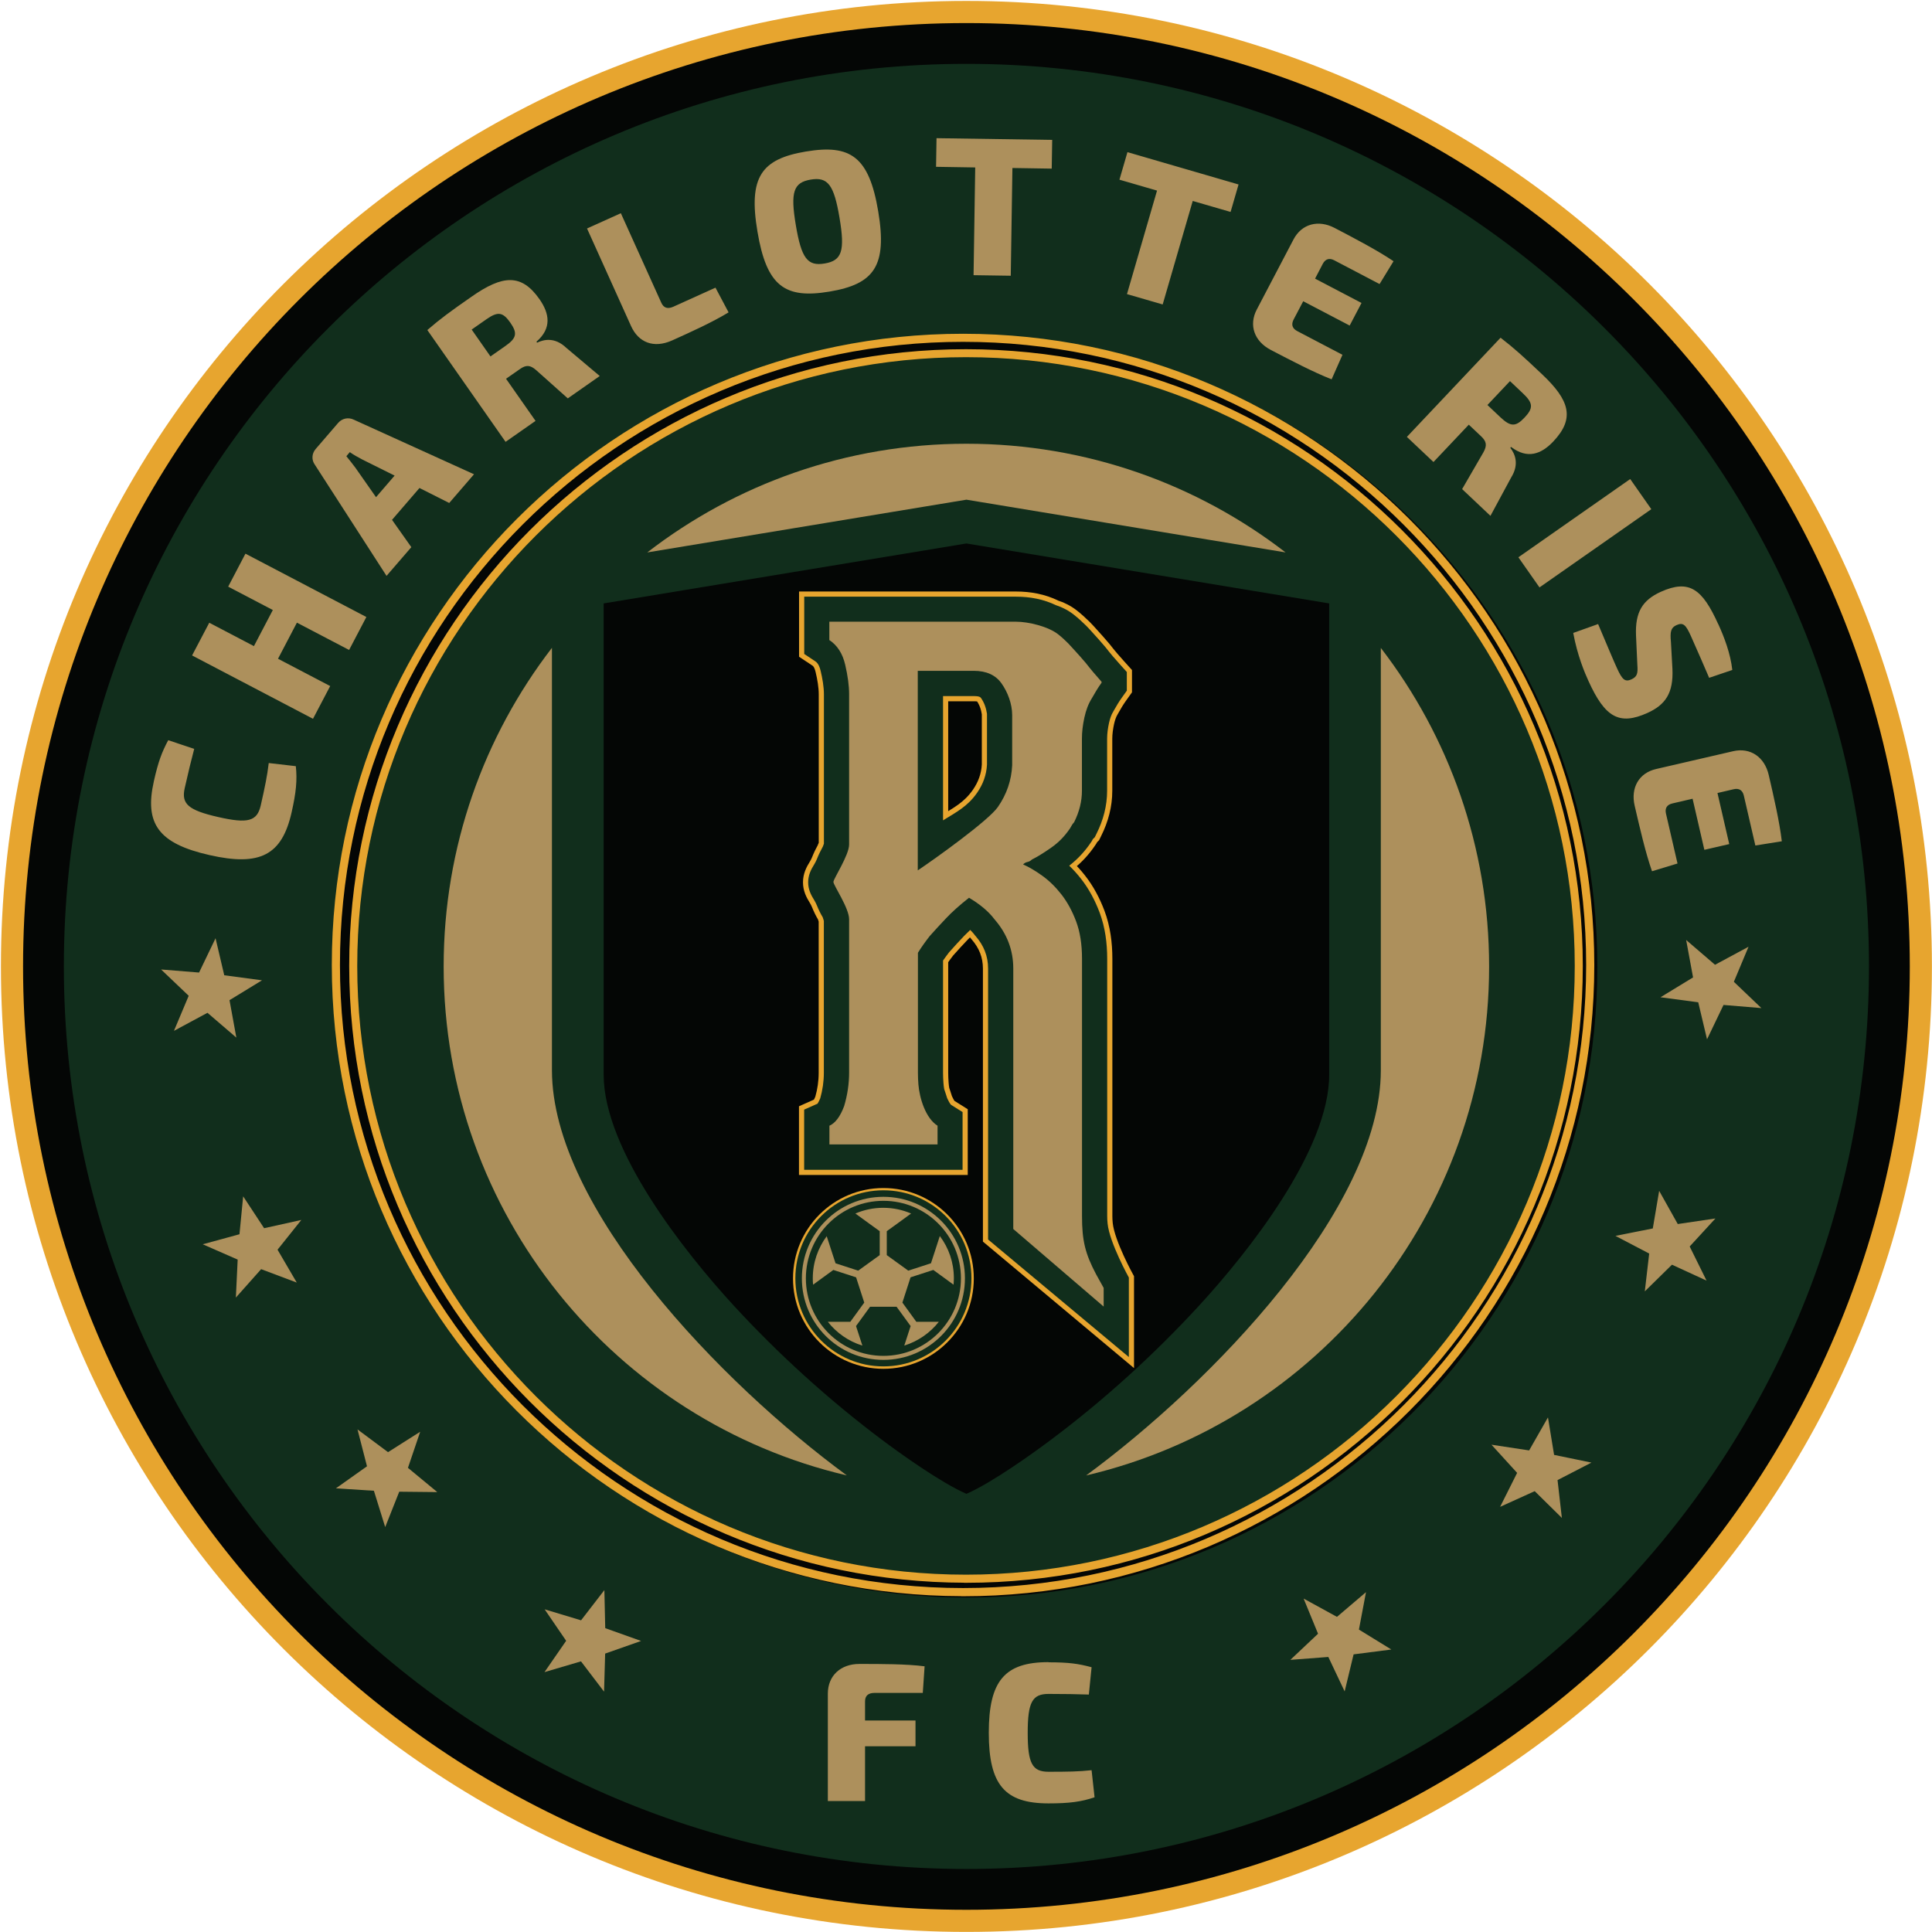
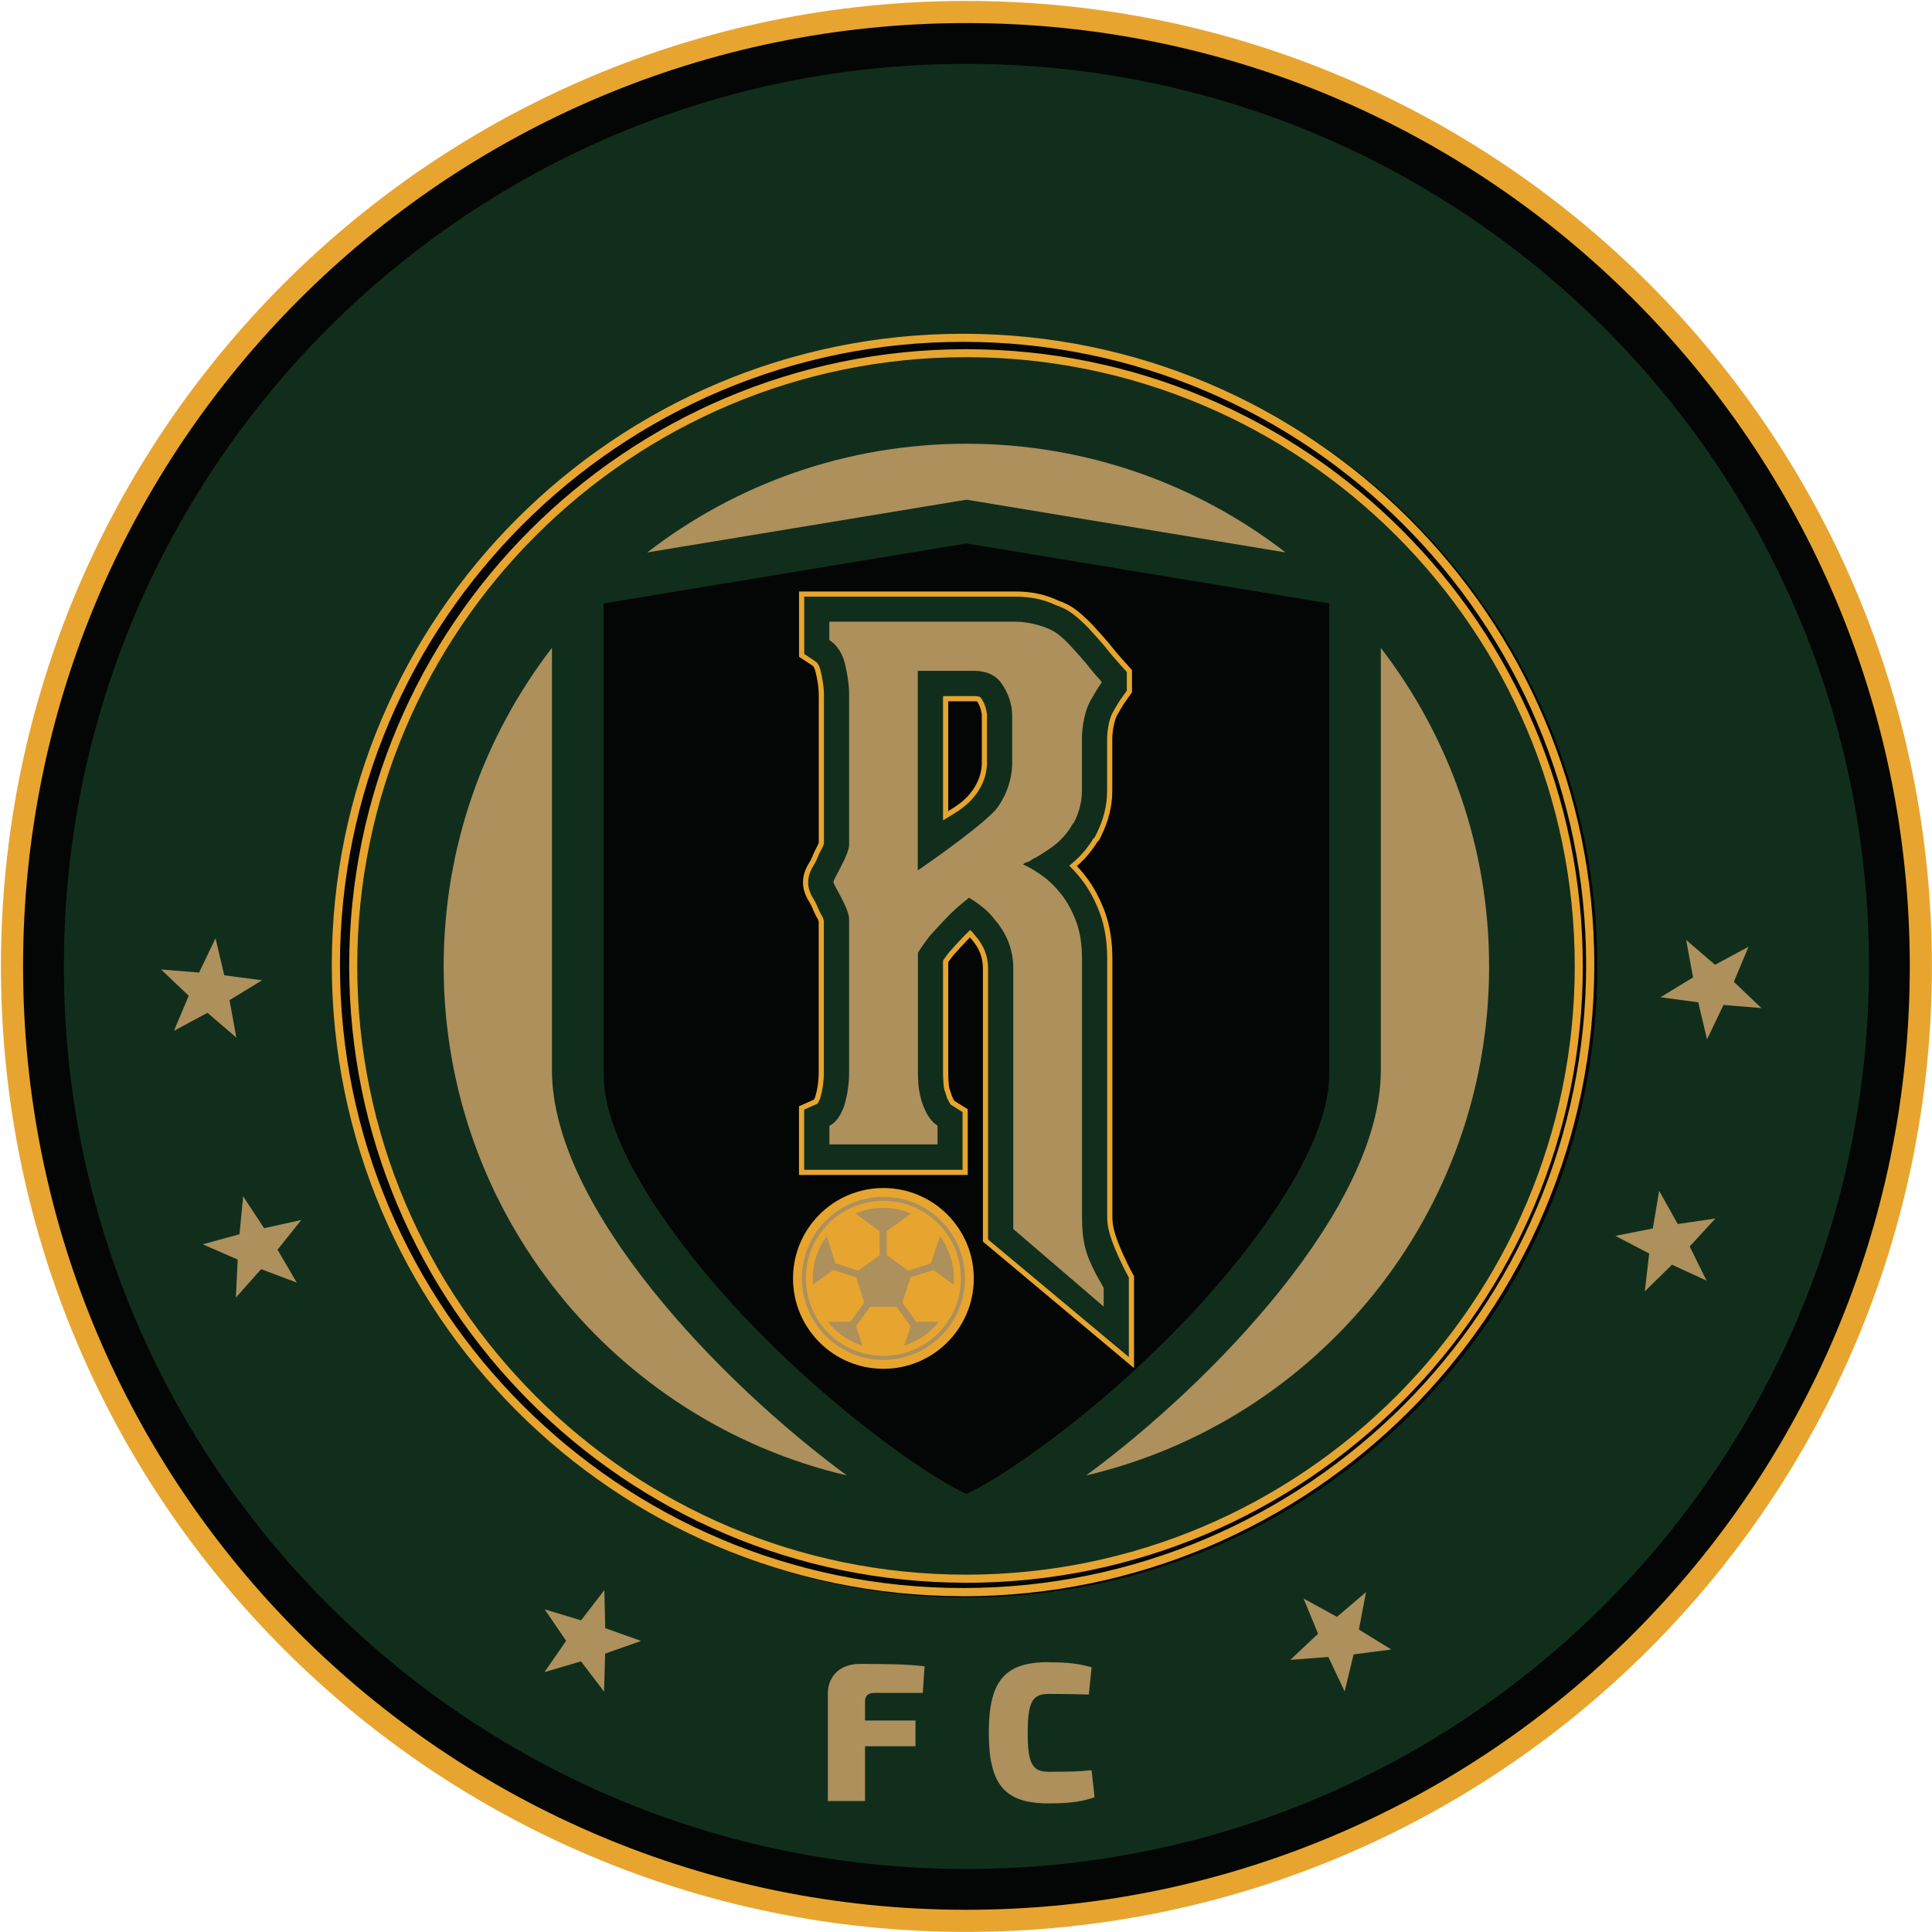
<svg xmlns="http://www.w3.org/2000/svg" width="187" height="187" viewBox="0 0 187 187" fill="none">
  <g clip-path="url(#clip0_501_34)">
    <path d="M93.541 186.992C145.153 186.992 186.992 145.153 186.992 93.541C186.992 41.929 145.153 0.09 93.541 0.09C41.929 0.09 0.09 41.929 0.09 93.541C0.09 145.153 41.929 186.992 93.541 186.992Z" fill="#E7A52F" />
    <path d="M93.541 184.851C143.97 184.851 184.851 143.97 184.851 93.541C184.851 43.112 143.97 2.232 93.541 2.232C43.112 2.232 2.232 43.112 2.232 93.541C2.232 143.97 43.112 184.851 93.541 184.851Z" fill="#040605" />
    <path d="M93.541 180.901C141.789 180.901 180.901 141.789 180.901 93.541C180.901 45.294 141.789 6.181 93.541 6.181C45.294 6.181 6.181 45.294 6.181 93.541C6.181 141.789 45.294 180.901 93.541 180.901Z" fill="#112E1C" />
    <path fill-rule="evenodd" clip-rule="evenodd" d="M93.541 42.95C105.169 42.95 115.886 46.876 124.431 53.469L93.541 48.365L62.651 53.469C71.196 46.869 81.905 42.95 93.541 42.95ZM133.651 62.712C140.221 71.249 144.133 81.943 144.133 93.549C144.133 117.504 127.484 137.571 105.124 142.811C117.261 133.894 133.651 116.95 133.651 103.597V62.72V62.712ZM81.951 142.804C59.591 137.563 42.942 117.496 42.942 93.541C42.942 81.936 46.853 71.242 53.423 62.705V103.582C53.423 116.934 69.814 133.879 81.951 142.796V142.804Z" fill="#AD905C" />
    <path fill-rule="evenodd" clip-rule="evenodd" d="M93.541 32.499C127.271 32.499 154.607 59.841 154.607 93.564C154.607 127.287 127.264 154.629 93.541 154.629C59.819 154.629 32.476 127.287 32.476 93.564C32.476 59.841 59.819 32.499 93.541 32.499ZM93.541 34.291C60.806 34.291 34.261 60.829 34.261 93.572C34.261 126.314 60.798 152.852 93.541 152.852C126.284 152.852 152.822 126.314 152.822 93.572C152.822 60.829 126.284 34.291 93.541 34.291Z" fill="#040605" />
-     <path fill-rule="evenodd" clip-rule="evenodd" d="M14.893 75.617C13.959 79.741 15.364 81.655 20.278 82.764C25.184 83.88 27.288 82.764 28.223 78.639C28.663 76.695 28.777 75.51 28.633 74.158L26.012 73.855C25.868 75.077 25.648 76.148 25.238 77.956C24.888 79.49 24.007 79.741 21.113 79.08C18.22 78.419 17.536 77.812 17.878 76.285C18.265 74.568 18.47 73.748 18.797 72.487L16.283 71.644C15.668 72.799 15.326 73.687 14.893 75.609V75.617ZM23.757 53.59L22.086 56.781L26.407 59.044L24.577 62.538L20.255 60.274L18.592 63.441L30.296 69.571L31.959 66.404L26.909 63.761L28.739 60.267L33.79 62.91L35.461 59.72L23.757 53.59ZM40.595 47.241L37.944 50.317L39.813 52.96L37.413 55.74L30.478 44.985C30.129 44.507 30.182 43.891 30.554 43.459L32.727 40.937C33.099 40.504 33.699 40.36 34.238 40.618L45.881 45.904L43.481 48.684L40.587 47.226L40.595 47.241ZM38.195 46.033L35.066 44.476C34.671 44.264 34.215 44.021 33.858 43.762L33.524 44.157C33.805 44.499 34.124 44.902 34.39 45.259L36.395 48.122L38.195 46.033ZM58.041 36.387L54.813 33.668C53.697 32.605 52.633 32.856 51.988 33.167L51.92 33.076C53.416 31.777 53.196 30.364 52.223 28.967C50.469 26.46 48.654 26.605 45.631 28.724C43.572 30.159 42.646 30.835 41.362 31.944L48.935 42.767L51.836 40.739L48.98 36.661L50.317 35.727C50.909 35.309 51.312 35.309 51.904 35.833L54.958 38.56L58.049 36.395L58.041 36.387ZM47.476 34.504L45.654 31.899L47.066 30.911C48.183 30.129 48.661 30.19 49.39 31.223C50.112 32.256 50.006 32.734 48.889 33.509L47.476 34.496V34.504ZM60.092 20.635L64.011 29.309C64.231 29.795 64.611 29.939 65.173 29.688L69.252 27.843L70.52 30.235C68.902 31.215 66.951 32.096 65.082 32.939C63.252 33.767 61.786 33.129 61.079 31.557L56.819 22.116L60.1 20.635H60.092ZM78.009 14.665C73.703 15.387 72.419 17.118 73.315 22.42C74.204 27.721 75.981 28.944 80.288 28.223C84.594 27.501 85.893 25.769 85.004 20.46C84.116 15.159 82.323 13.944 78.017 14.665H78.009ZM78.465 17.384C80.128 17.103 80.721 17.878 81.26 21.091C81.799 24.303 81.488 25.223 79.824 25.503C78.161 25.785 77.569 25.01 77.029 21.797C76.49 18.584 76.801 17.665 78.465 17.384ZM101.797 16.313L101.843 13.541L90.647 13.374L90.602 16.146L94.392 16.207L94.232 26.635L97.832 26.688L97.992 16.26L101.797 16.321V16.313ZM119.107 20.521L119.881 17.855L109.127 14.726L108.352 17.392L111.99 18.448L109.081 28.466L112.537 29.468L115.446 19.45L119.107 20.513V20.521ZM129.945 34.344L125.555 32.043C125.076 31.792 124.963 31.405 125.206 30.934L126.14 29.157L130.636 31.511L131.783 29.324L127.287 26.969L128.031 25.541C128.282 25.063 128.669 24.949 129.14 25.192L133.53 27.493L134.882 25.283C133.317 24.227 131.115 23.073 129.178 22.063C127.598 21.235 125.988 21.668 125.198 23.179L121.643 29.962C120.854 31.473 121.4 33.03 122.995 33.866C124.932 34.876 127.135 36.03 128.889 36.714L129.937 34.344H129.945ZM144.262 49.93L146.267 46.216C147.08 44.909 146.624 43.914 146.183 43.345L146.259 43.261C147.839 44.461 149.176 43.967 150.346 42.729C152.45 40.504 151.941 38.757 149.252 36.22C147.429 34.496 146.578 33.721 145.242 32.688L136.173 42.289L138.748 44.719L142.166 41.104L143.35 42.221C143.882 42.722 143.958 43.109 143.571 43.8L141.52 47.34L144.262 49.93ZM143.973 39.198L146.153 36.889L147.406 38.074C148.394 39.008 148.432 39.494 147.566 40.413C146.7 41.332 146.214 41.317 145.219 40.383L143.966 39.198H143.973ZM149.009 56.856L146.966 53.94L157.789 46.367L159.832 49.284L149.009 56.856ZM166.311 60.419C164.777 57.016 163.508 56.036 160.751 57.282C158.974 58.087 158.26 59.249 158.351 61.497L158.48 64.338C158.541 65.173 158.48 65.492 157.903 65.758C157.295 66.031 157.022 65.804 156.498 64.649C156.171 63.935 155.602 62.576 154.682 60.403L152.275 61.262C152.677 63.457 153.384 65.112 153.748 65.91C155.351 69.449 156.733 70.232 159.452 69.009C161.214 68.211 161.981 67.072 161.875 64.74L161.731 62.135C161.64 61.148 161.716 60.753 162.278 60.502C162.938 60.206 163.189 60.51 163.668 61.573C164.298 62.971 164.982 64.573 165.43 65.606L167.67 64.847C167.496 63.244 166.873 61.634 166.318 60.419H166.311ZM162.369 83.584L161.252 78.753C161.131 78.229 161.343 77.888 161.868 77.766L163.827 77.31L164.966 82.255L167.374 81.7L166.235 76.756L167.799 76.391C168.323 76.27 168.665 76.482 168.787 77.007L169.903 81.837L172.463 81.427C172.243 79.551 171.688 77.128 171.194 75.001C170.792 73.27 169.417 72.328 167.761 72.708L160.303 74.432C158.64 74.811 157.812 76.247 158.222 77.994C158.716 80.121 159.27 82.543 159.9 84.328L162.376 83.576L162.369 83.584Z" fill="#AD905C" />
    <path fill-rule="evenodd" clip-rule="evenodd" d="M16.837 99.777L18.265 96.382L15.592 93.837L19.268 94.134L20.863 90.814L21.706 94.399L25.359 94.885L22.215 96.807L22.876 100.43L20.081 98.03L16.837 99.777Z" fill="#AD905C" />
    <path fill-rule="evenodd" clip-rule="evenodd" d="M22.83 125.593L23.005 121.917L19.625 120.436L23.179 119.464L23.536 115.795L25.564 118.879L29.164 118.081L26.863 120.96L28.724 124.142L25.276 122.843L22.83 125.593Z" fill="#AD905C" />
-     <path fill-rule="evenodd" clip-rule="evenodd" d="M37.284 147.809L36.19 144.292L32.514 144.057L35.522 141.923L34.602 138.353L37.557 140.555L40.671 138.581L39.486 142.074L42.327 144.421L38.643 144.383L37.284 147.809Z" fill="#AD905C" />
    <path fill-rule="evenodd" clip-rule="evenodd" d="M58.467 163.736L56.234 160.804L52.702 161.845L54.798 158.814L52.717 155.769L56.241 156.832L58.497 153.908L58.581 157.591L62.052 158.829L58.573 160.052L58.467 163.736Z" fill="#AD905C" />
    <path fill-rule="evenodd" clip-rule="evenodd" d="M134.669 159.657L131.016 160.128L130.15 163.713L128.57 160.379L124.894 160.66L127.575 158.131L126.178 154.728L129.406 156.498L132.216 154.105L131.532 157.728L134.669 159.657Z" fill="#AD905C" />
-     <path fill-rule="evenodd" clip-rule="evenodd" d="M154.037 141.566L150.756 143.259L151.174 146.92L148.546 144.33L145.196 145.849L146.844 142.561L144.361 139.834L148.006 140.388L149.829 137.191L150.422 140.821L154.037 141.566Z" fill="#AD905C" />
    <path fill-rule="evenodd" clip-rule="evenodd" d="M166.037 117.937L163.546 120.648L165.179 123.952L161.83 122.411L159.202 124.993L159.627 121.332L156.361 119.623L159.976 118.902L160.592 115.263L162.392 118.476L166.037 117.937Z" fill="#AD905C" />
    <path fill-rule="evenodd" clip-rule="evenodd" d="M169.243 91.635L167.822 95.03L170.488 97.574L166.82 97.27L165.225 100.597L164.374 97.012L160.721 96.526L163.873 94.605L163.204 90.982L165.999 93.382L169.243 91.635Z" fill="#AD905C" />
    <path fill-rule="evenodd" clip-rule="evenodd" d="M89.318 163.85L89.493 161.283C87.716 161.055 85.285 161.055 83.174 161.055C81.374 161.055 80.128 162.187 80.128 163.926V174.324H83.728V169.022H88.612V166.531H83.728V164.678C83.728 164.139 84.032 163.858 84.647 163.858H89.318V163.85ZM101.486 160.88C97.255 160.88 95.706 162.68 95.706 167.716C95.706 172.751 97.255 174.552 101.486 174.552C103.476 174.552 104.661 174.4 105.944 173.959L105.656 171.339C104.433 171.475 103.339 171.491 101.486 171.491C99.914 171.491 99.473 170.686 99.473 167.723C99.473 164.761 99.914 163.956 101.486 163.956C103.248 163.956 104.091 163.979 105.39 164.017L105.656 161.374C104.395 161.032 103.453 160.895 101.486 160.895V160.88Z" fill="#AD905C" />
    <path fill-rule="evenodd" clip-rule="evenodd" d="M93.541 52.603L58.429 58.406V104.015C58.429 111.329 66.29 121.211 70.976 126.322C75.305 131.039 80.219 135.497 85.338 139.34C87.025 140.609 91.05 143.502 93.541 144.589C96.04 143.502 100.058 140.609 101.744 139.34C106.871 135.505 111.777 131.039 116.107 126.322C120.793 121.218 128.654 111.329 128.654 104.015V58.406L93.541 52.603Z" fill="#040605" />
    <path d="M102.223 58.581C102.853 58.793 103.438 59.097 103.962 59.515C104.364 59.834 104.744 60.183 105.116 60.548C105.352 60.783 105.58 61.041 105.807 61.292C106.195 61.717 106.582 62.15 106.954 62.591L106.992 62.636L107.03 62.682C107.478 63.259 107.949 63.814 108.443 64.353L109.066 65.044V66.852L108.61 67.49C108.314 67.9 108.048 68.34 107.805 68.781L107.775 68.834L107.744 68.887C107.547 69.206 107.425 69.609 107.342 69.973C107.235 70.475 107.159 70.991 107.159 71.5V76.543C107.159 77.994 106.787 79.384 106.142 80.675L105.967 81.032L105.777 81.222C105.777 81.222 105.769 81.237 105.762 81.245L105.694 81.381L105.61 81.51C105.025 82.384 104.319 83.151 103.491 83.789C103.909 84.192 104.288 84.617 104.645 85.073C105.412 86.052 105.997 87.169 106.438 88.338C106.97 89.759 107.167 91.293 107.167 92.805V117.724C107.167 117.96 107.182 118.195 107.205 118.431C107.395 120.291 109.263 123.656 109.263 123.656V131.35C109.263 131.35 95.668 120.003 95.638 119.972V93.754C95.638 92.531 95.22 91.513 94.422 90.594L94.369 90.534L94.316 90.465C94.194 90.306 94.058 90.154 93.906 90.01C93.708 90.199 93.511 90.389 93.321 90.587C92.827 91.103 92.341 91.635 91.863 92.174C91.665 92.432 91.468 92.698 91.278 92.972V103.848C91.278 104.159 91.293 104.478 91.316 104.79C91.331 105.002 91.354 105.215 91.392 105.42C91.437 105.557 91.483 105.694 91.528 105.83C91.582 105.99 91.635 106.142 91.68 106.301C91.772 106.499 91.931 106.818 92.053 106.939L93.169 107.638V113.228H77.834V107.402L79.133 106.825C79.224 106.689 79.323 106.461 79.391 106.309C79.619 105.504 79.741 104.683 79.741 103.848V89.136C79.726 89.068 79.695 88.992 79.68 88.931L79.634 88.787C79.414 88.422 79.224 88.027 79.065 87.632C78.996 87.473 78.921 87.306 78.829 87.161C78.48 86.607 78.222 86.075 78.222 85.399C78.222 84.723 78.48 84.184 78.829 83.629C78.921 83.485 78.996 83.318 79.065 83.159C79.224 82.756 79.414 82.361 79.627 81.974C79.642 81.943 79.657 81.913 79.672 81.883V81.86C79.703 81.799 79.726 81.723 79.748 81.655V67.224C79.748 66.464 79.604 65.667 79.429 64.93C79.353 64.604 79.217 64.216 78.928 64.019L77.842 63.297V57.753H98.349C99.693 57.753 101.015 57.996 102.223 58.588V58.581ZM91.27 79.407C92.554 78.609 93.64 78.077 94.582 76.725C95.151 75.898 95.478 75.009 95.531 74.014V69.092C95.448 68.538 95.273 68.014 94.946 67.55C94.825 67.376 94.437 67.376 94.263 67.376H91.278V79.414L91.27 79.407Z" stroke="#E7A52F" stroke-miterlimit="10" />
    <path fill-rule="evenodd" clip-rule="evenodd" d="M102.223 58.581C102.853 58.793 103.438 59.097 103.962 59.515C104.364 59.834 104.744 60.183 105.116 60.548C105.352 60.783 105.58 61.041 105.807 61.292C106.195 61.717 106.582 62.15 106.954 62.591L106.992 62.636L107.03 62.682C107.478 63.259 107.949 63.814 108.443 64.353L109.066 65.044V66.852L108.61 67.49C108.314 67.9 108.048 68.34 107.805 68.781L107.775 68.834L107.744 68.887C107.547 69.206 107.425 69.609 107.342 69.973C107.235 70.475 107.159 70.991 107.159 71.5V76.543C107.159 77.994 106.787 79.384 106.142 80.675L105.967 81.032L105.777 81.222C105.777 81.222 105.769 81.237 105.762 81.245L105.694 81.381L105.61 81.51C105.025 82.384 104.319 83.151 103.491 83.789C103.909 84.192 104.288 84.617 104.645 85.073C105.412 86.052 105.997 87.169 106.438 88.338C106.97 89.759 107.167 91.293 107.167 92.805V117.724C107.167 117.96 107.182 118.195 107.205 118.431C107.395 120.291 109.263 123.656 109.263 123.656V131.35C109.263 131.35 95.668 120.003 95.638 119.972V93.754C95.638 92.531 95.22 91.513 94.422 90.594L94.369 90.534L94.316 90.465C94.194 90.306 94.058 90.154 93.906 90.01C93.708 90.199 93.511 90.389 93.321 90.587C92.827 91.103 92.341 91.635 91.863 92.174C91.665 92.432 91.468 92.698 91.278 92.972V103.848C91.278 104.159 91.293 104.478 91.316 104.79C91.331 105.002 91.354 105.215 91.392 105.42C91.437 105.557 91.483 105.694 91.528 105.83C91.582 105.99 91.635 106.142 91.68 106.301C91.772 106.499 91.931 106.818 92.053 106.939L93.169 107.638V113.228H77.834V107.402L79.133 106.825C79.224 106.689 79.323 106.461 79.391 106.309C79.619 105.504 79.741 104.683 79.741 103.848V89.136C79.726 89.068 79.695 88.992 79.68 88.931L79.634 88.787C79.414 88.422 79.224 88.027 79.065 87.632C78.996 87.473 78.921 87.306 78.829 87.161C78.48 86.607 78.222 86.075 78.222 85.399C78.222 84.723 78.48 84.184 78.829 83.629C78.921 83.485 78.996 83.318 79.065 83.159C79.224 82.756 79.414 82.361 79.627 81.974C79.642 81.943 79.657 81.913 79.672 81.883V81.86C79.703 81.799 79.726 81.723 79.748 81.655V67.224C79.748 66.464 79.604 65.667 79.429 64.93C79.353 64.604 79.217 64.216 78.928 64.019L77.842 63.297V57.753H98.349C99.693 57.753 101.015 57.996 102.223 58.588V58.581ZM91.27 79.407C92.554 78.609 93.64 78.077 94.582 76.725C95.151 75.898 95.478 75.009 95.531 74.014V69.092C95.448 68.538 95.273 68.014 94.946 67.55C94.825 67.376 94.437 67.376 94.263 67.376H91.278V79.414L91.27 79.407Z" fill="#112E1C" />
    <path fill-rule="evenodd" clip-rule="evenodd" d="M88.832 84.245C90.435 83.174 95.675 79.429 96.587 78.108C97.445 76.87 97.901 75.525 97.969 74.067V69.214C97.969 68.143 97.544 66.988 96.921 66.123C96.351 65.333 95.463 64.93 94.255 64.93H88.832V84.237V84.245ZM80.272 61.983V60.175H98.349C99.541 60.175 101.478 60.639 102.443 61.414C102.762 61.664 103.073 61.953 103.392 62.272C103.453 62.333 103.666 62.56 104.007 62.94C104.357 63.32 104.721 63.73 105.101 64.178C105.542 64.748 106.05 65.348 106.62 65.986V66.085C106.301 66.525 105.99 67.034 105.671 67.604C105.352 68.112 105.116 68.728 104.957 69.457C104.797 70.186 104.721 70.87 104.721 71.5V76.543C104.721 77.561 104.471 78.571 103.962 79.589C103.833 79.718 103.711 79.908 103.582 80.159C103.073 80.918 102.458 81.556 101.729 82.057C101 82.566 100.384 82.946 99.876 83.197C99.746 83.326 99.602 83.402 99.45 83.432C99.291 83.462 99.146 83.546 99.025 83.668C99.595 83.918 100.217 84.283 100.878 84.761C101.547 85.24 102.162 85.84 102.731 86.569C103.301 87.298 103.78 88.171 104.159 89.182C104.539 90.199 104.729 91.399 104.729 92.797V117.717C104.729 120.079 105.033 121.347 106.111 123.375C106.21 123.557 106.825 124.659 106.825 124.659V126.466L98.076 118.955V93.746C98.076 91.969 97.475 90.382 96.268 88.992C95.698 88.232 94.87 87.533 93.792 86.895C92.903 87.594 92.159 88.255 91.559 88.893C90.959 89.523 90.435 90.101 89.987 90.602C89.546 91.171 89.159 91.711 88.847 92.22V103.825C88.847 104.205 88.863 104.585 88.893 104.964C88.999 106.294 89.592 108.238 90.746 108.959V110.767H80.28V108.959C80.85 108.709 81.328 108.071 81.708 107.053C82.027 105.975 82.186 104.896 82.186 103.818V88.977C82.186 87.883 80.667 85.688 80.667 85.361C80.667 85.065 82.186 82.764 82.186 81.746V67.194C82.186 66.366 82.057 65.416 81.807 64.338C81.556 63.259 81.047 62.469 80.288 61.96L80.272 61.983Z" fill="#AD905C" />
    <path fill-rule="evenodd" clip-rule="evenodd" d="M85.505 114.99C90.336 114.99 94.255 118.909 94.255 123.74C94.255 128.57 90.336 132.489 85.505 132.489C80.675 132.489 76.756 128.57 76.756 123.74C76.756 118.909 80.675 114.99 85.505 114.99Z" fill="#E7A52F" />
-     <path fill-rule="evenodd" clip-rule="evenodd" d="M85.505 115.21C90.215 115.21 94.027 119.023 94.027 123.732C94.027 128.441 90.207 132.254 85.505 132.254C80.804 132.254 76.984 128.433 76.984 123.732C76.984 119.031 80.804 115.21 85.505 115.21Z" fill="#112E1C" />
    <path fill-rule="evenodd" clip-rule="evenodd" d="M85.505 115.841C89.865 115.841 93.397 119.372 93.397 123.732C93.397 128.092 89.865 131.624 85.505 131.624C81.146 131.624 77.614 128.092 77.614 123.732C77.614 119.372 81.146 115.841 85.505 115.841ZM80.029 119.638C79.179 120.778 78.67 122.19 78.67 123.725C78.67 123.937 78.677 124.142 78.7 124.347L79.627 123.671L80.66 122.919L82.862 123.633L83.257 124.856L83.652 126.079L82.3 127.94H80.128C80.971 129.011 82.133 129.831 83.47 130.241L83.25 129.565L82.855 128.35L84.214 126.482H86.781L88.141 128.35L87.746 129.565L87.526 130.241C88.863 129.823 90.025 129.011 90.868 127.94H88.695L87.344 126.079L87.739 124.856L88.133 123.633L90.336 122.919L91.369 123.671L92.296 124.347C92.311 124.142 92.326 123.93 92.326 123.725C92.326 122.19 91.825 120.778 90.966 119.638L90.511 121.043L90.108 122.274L87.913 122.988L86.873 122.236L85.832 121.484V119.167L86.873 118.415L88.187 117.458C87.359 117.102 86.447 116.904 85.49 116.904C84.533 116.904 83.622 117.102 82.794 117.458L84.108 118.415L85.148 119.167V121.484L84.108 122.236L83.067 122.988L80.872 122.274L80.47 121.043L80.014 119.638H80.029ZM85.505 116.228C81.359 116.228 78.001 119.585 78.001 123.732C78.001 127.879 81.359 131.236 85.505 131.236C89.653 131.236 93.01 127.879 93.01 123.732C93.01 119.585 89.653 116.228 85.505 116.228Z" fill="#AD905C" />
    <path d="M32.216 93.397C32.216 126.997 59.527 154.341 93.115 154.395V154.403H93.215C126.848 154.403 154.213 127.038 154.213 93.404C154.213 59.771 126.848 32.406 93.215 32.406C59.581 32.406 32.216 59.763 32.216 93.397ZM32.804 93.397C32.804 60.086 59.904 32.986 93.215 32.986C126.525 32.986 153.625 60.086 153.625 93.397C153.625 126.707 126.525 153.808 93.215 153.808C59.904 153.808 32.804 126.707 32.804 93.397Z" fill="#E7A52F" stroke="#E7A52F" stroke-width="0.2" />
    <path d="M33.9 93.493C33.9 126.322 60.583 153.038 93.4 153.093V153.1H93.5C126.363 153.1 153.1 126.363 153.1 93.5C153.1 60.637 126.363 33.9 93.5 33.9C60.637 33.9 33.9 60.63 33.9 93.493ZM34.478 93.493C34.478 60.948 60.956 34.471 93.5 34.471C126.044 34.471 152.522 60.948 152.522 93.493C152.522 126.037 126.044 152.514 93.5 152.514C60.956 152.514 34.478 126.037 34.478 93.493Z" fill="#E7A52F" stroke="#E7A52F" stroke-width="0.2" />
  </g>
  <defs>
    <clipPath id="clip0_501_34">
      <rect width="186.91" height="186.91" fill="white" transform="translate(0.09 0.09)" />
    </clipPath>
  </defs>
</svg>